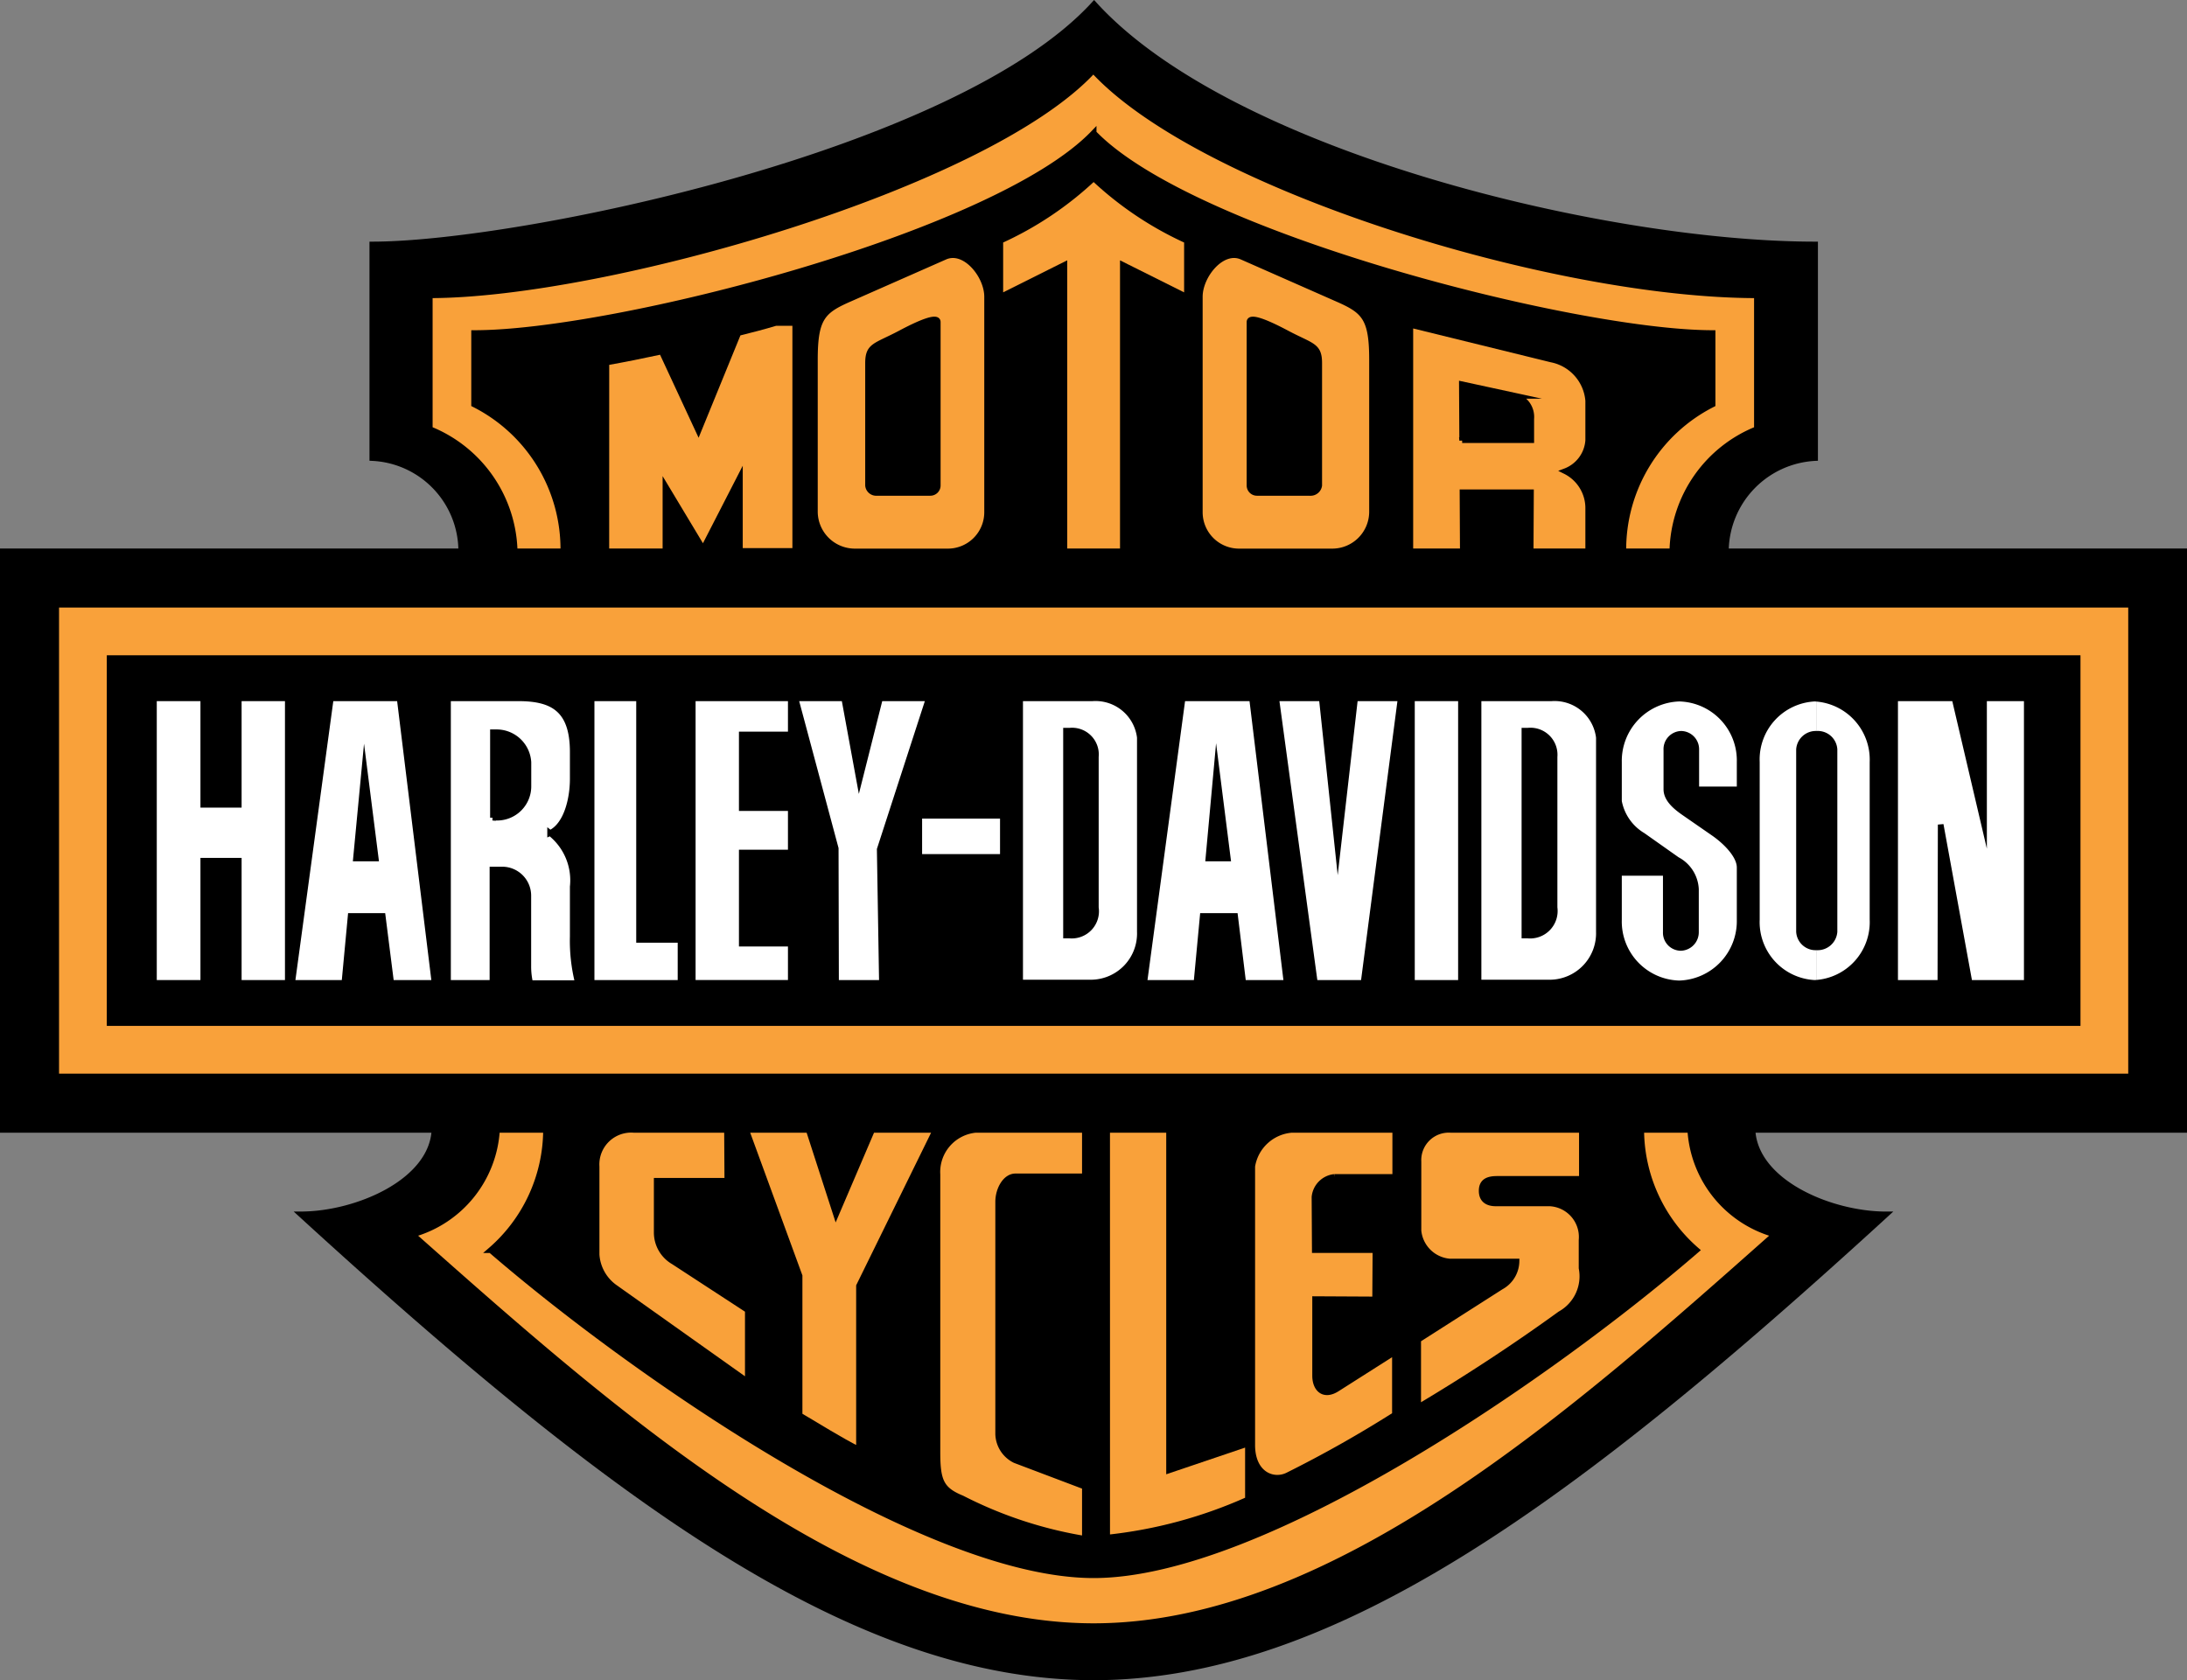
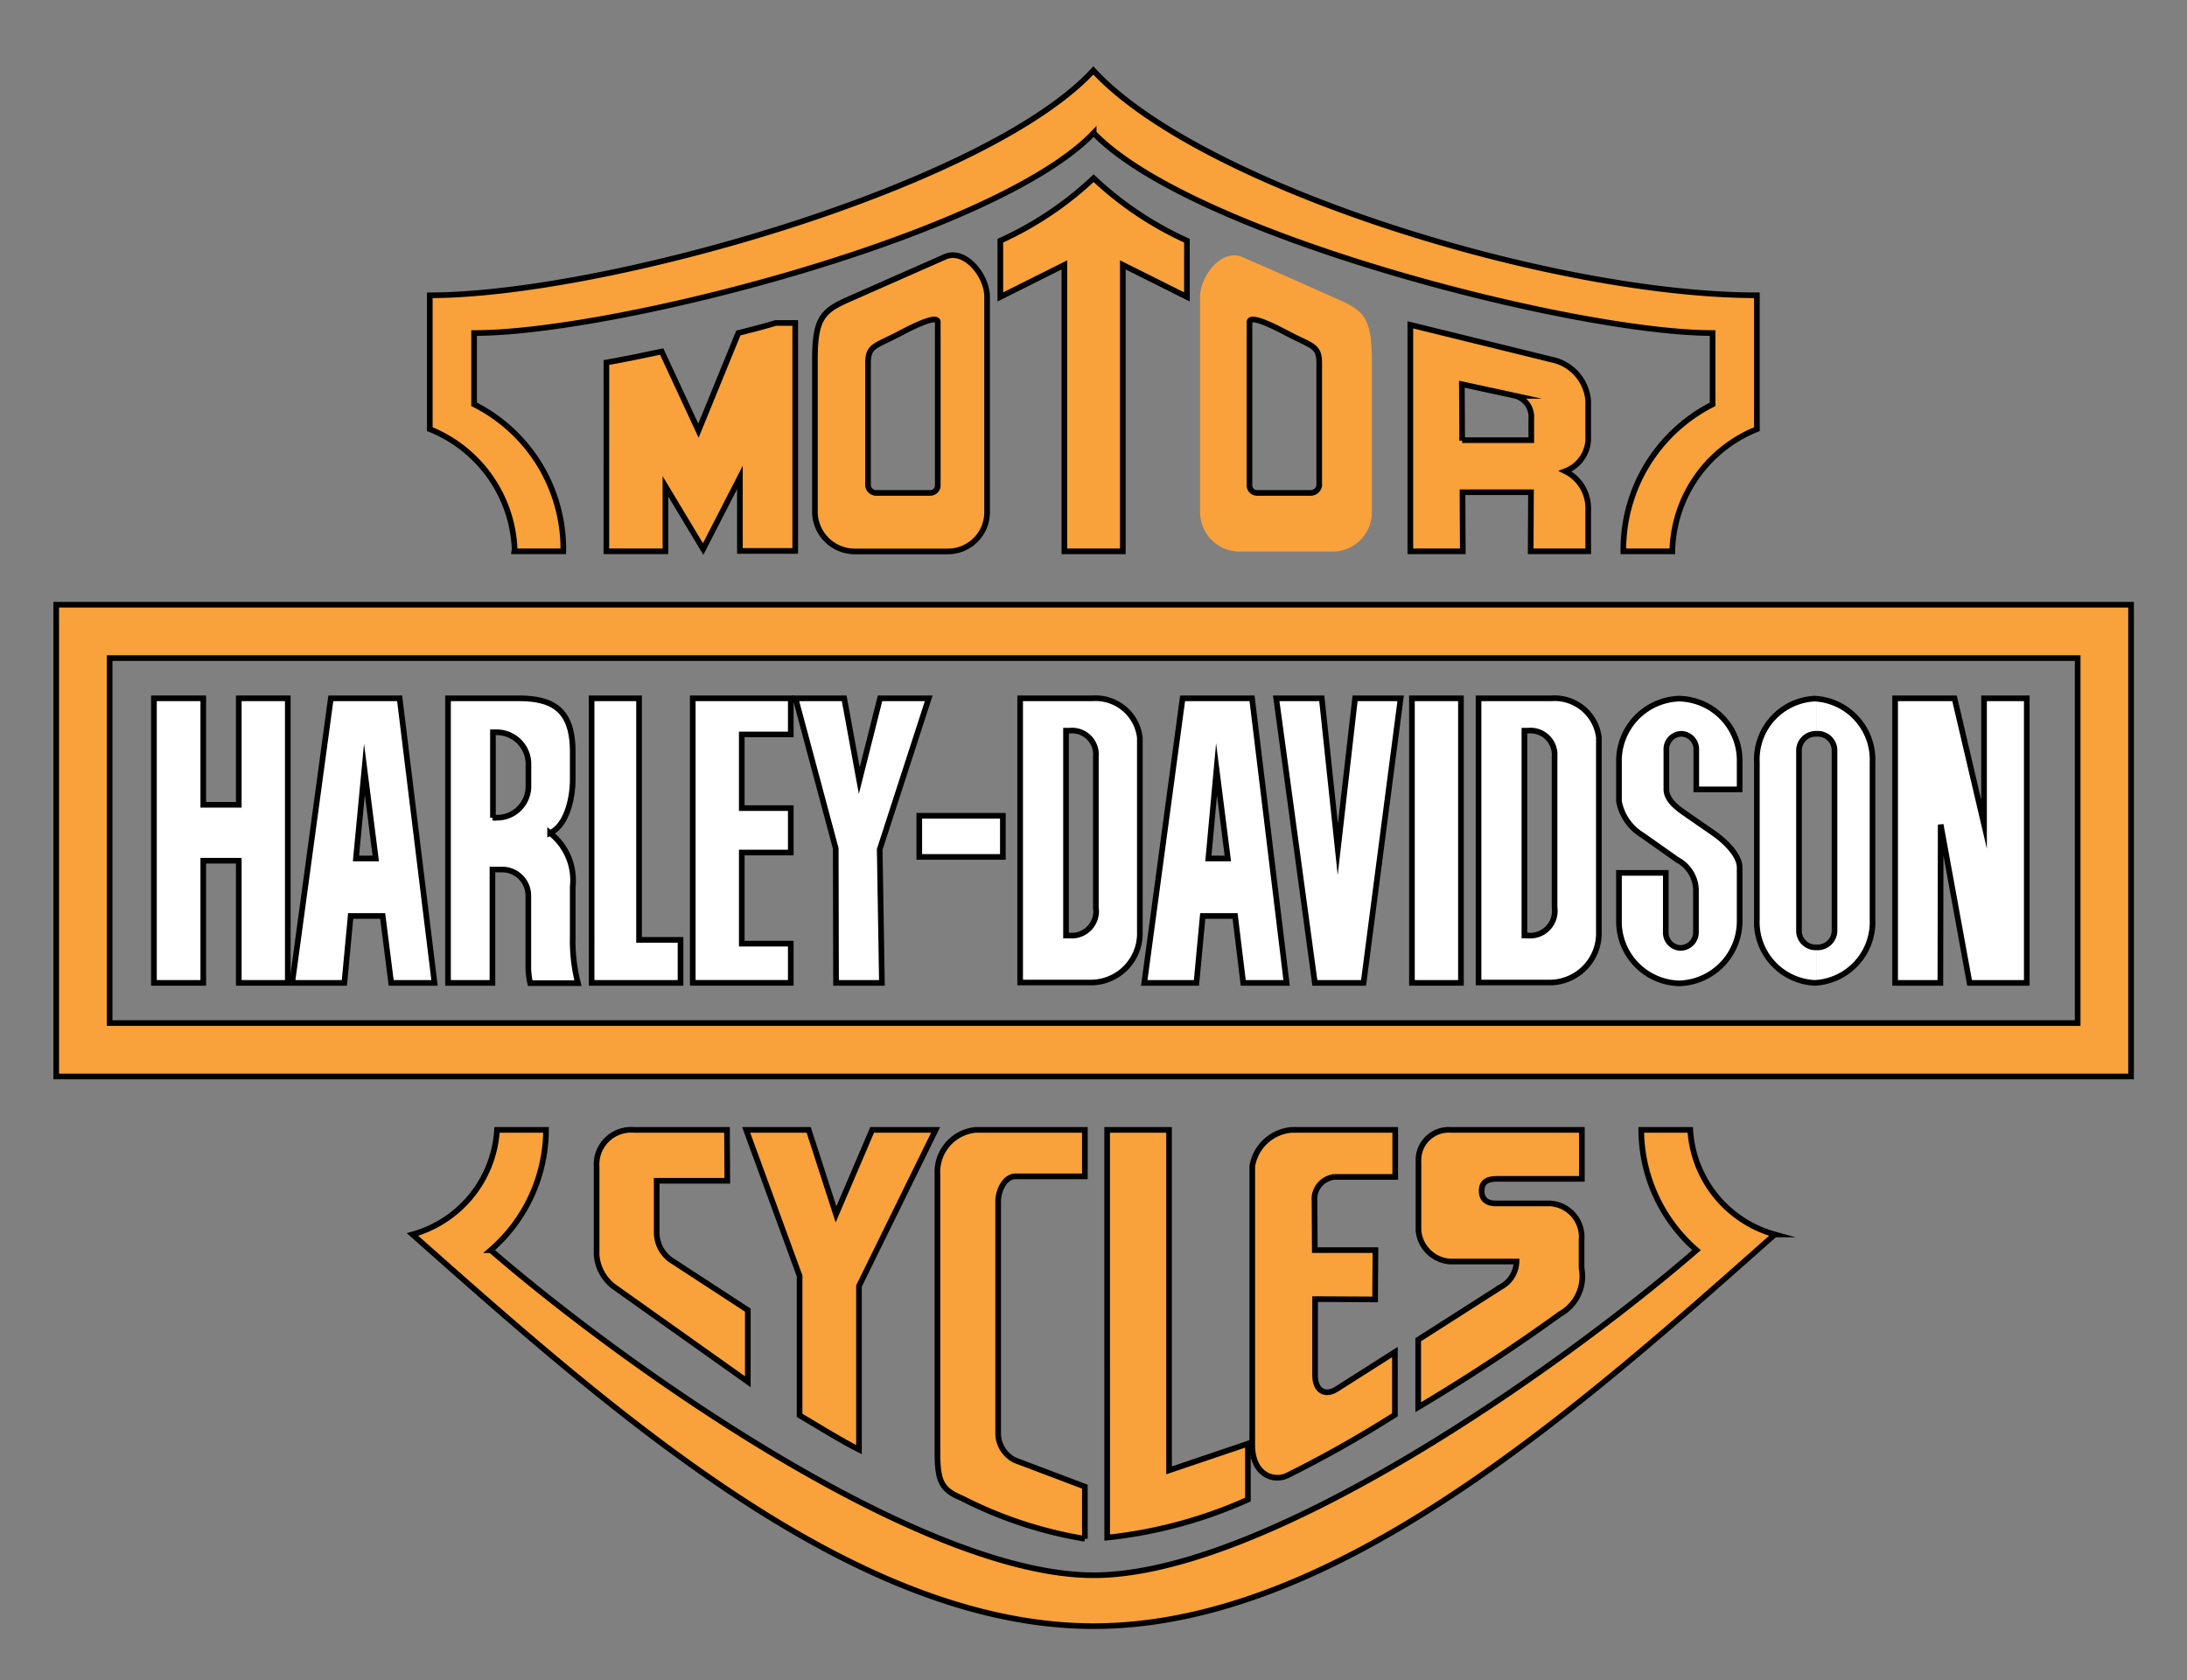
<svg xmlns="http://www.w3.org/2000/svg" width="83.63" height="64.268" viewBox="0 0 83.63 64.268">
  <rect x="0" y="0" width="83.63" height="64.268" fill="#808080" stroke="none" />
  <g transform="translate(-77.892 -30.94)">
-     <path d="M89.4,77.39c2.1,0,5.01-1.225,5.106-3.232H78V52.029H95.529a3.57,3.57,0,0,0-3.4-3.568v-8.17c5.575,0,22.346-3.448,27.6-9.191,5.214,5.743,19.547,9.191,27.572,9.191v8.17a3.6,3.6,0,0,0-3.412,3.568h17.529v22.13H144.907c.1,2.018,3,3.232,5.106,3.232-11.906,10.9-21.145,17.709-30.3,17.709S101.331,88.3,89.4,77.39Z" stroke="#000" stroke-miterlimit="10" stroke-width="0.216" fill-rule="evenodd" />
    <g transform="translate(83.779 57.651)">
      <path d="M126.1,252.1h1.886v4.073h1.358V252.1h1.874v10.885h-1.874v-4.673h-1.358v4.673H126.1Z" transform="translate(-126.1 -252.1)" fill="#fff" stroke="#000" stroke-miterlimit="10" stroke-width="0.216" fill-rule="evenodd" />
      <g transform="translate(5.274)">
        <path d="M174.121,252.1h-2.643L170,262.985h1.994l.24-2.559h1.225l.324,2.559h1.658Zm-1.3,6.127h-.372l.324-3.412.048.421.384,3h-.384Z" transform="translate(-170 -252.1)" fill="#fff" fill-rule="evenodd" />
        <path d="M171.578,252.1h2.631l1.334,10.885h-1.658l-.324-2.559h-1.225l-.24,2.559H170.1Z" transform="translate(-170.088 -252.1)" fill="none" stroke="#000" stroke-miterlimit="10" stroke-width="0.216" fill-rule="evenodd" />
        <path d="M191.157,278.112l-.433-3.412-.324,3.412Z" transform="translate(-187.949 -271.985)" fill="none" stroke="#000" stroke-miterlimit="10" stroke-width="0.216" fill-rule="evenodd" />
      </g>
      <g transform="translate(11.233)">
        <path d="M224.37,261.307v-1.9a2.3,2.3,0,0,0-.865-2.054c.637-.3.865-1.322.865-2.066v-1.033c0-1.646-.769-2.054-2.078-2.054H219.6v10.885h1.706v-4.337h.372a.941.941,0,0,1,.312.048,1.036,1.036,0,0,1,.685.961v2.7a2.957,2.957,0,0,0,.072.637h1.826A7.3,7.3,0,0,1,224.37,261.307Zm-1.694-5.779a1.189,1.189,0,0,1-.685,1.105,1.374,1.374,0,0,1-.553.108h-.132v-3.256h.168a1.157,1.157,0,0,1,.5.12,1.207,1.207,0,0,1,.685,1.033v.889Z" transform="translate(-219.6 -252.188)" fill="#fff" fill-rule="evenodd" />
        <path d="M219.7,252.1h2.691c1.31,0,2.078.42,2.078,2.054v1.033c0,.745-.228,1.766-.865,2.066a2.3,2.3,0,0,1,.865,2.054v1.91a6.562,6.562,0,0,0,.2,1.778h-1.826a2.8,2.8,0,0,1-.072-.637v-2.7a1,1,0,0,0-1-1.009h-.372v4.337H219.7V252.1Z" transform="translate(-219.688 -252.1)" fill="none" stroke="#000" stroke-miterlimit="10" stroke-width="0.216" fill-rule="evenodd" />
        <path d="M233.9,266.168h.132a1.2,1.2,0,0,0,1.237-1.225v-.889a1.219,1.219,0,0,0-1.189-1.153h-.168v3.268Z" transform="translate(-232.182 -261.602)" fill="none" stroke="#000" stroke-miterlimit="10" stroke-width="0.216" fill-rule="evenodd" />
      </g>
      <path d="M265.4,252.1h1.814v9.239H268.8v1.646h-3.4Z" transform="translate(-248.664 -252.1)" fill="#fff" stroke="#000" stroke-miterlimit="10" stroke-width="0.216" fill-rule="evenodd" />
      <path d="M297.6,252.1h3.748v1.382h-1.874V256.3h1.874V258h-1.874v3.484h1.874v1.5H297.6Z" transform="translate(-276.996 -252.1)" fill="#fff" stroke="#000" stroke-miterlimit="10" stroke-width="0.216" fill-rule="evenodd" />
      <path d="M330.3,252.1h1.862l.577,3.148.793-3.148h1.862l-1.874,5.779.084,5.106H331.85l-.012-5.142Z" transform="translate(-305.767 -252.1)" fill="#fff" stroke="#000" stroke-miterlimit="10" stroke-width="0.216" fill-rule="evenodd" />
      <rect width="3.196" height="1.574" transform="translate(29.266 4.493)" fill="#fff" stroke="#000" stroke-miterlimit="10" stroke-width="0.216" />
      <g transform="translate(33.123)">
        <path d="M404.663,252.1H401.9v10.885h2.763a1.877,1.877,0,0,0,1.814-1.946v-7.425A1.715,1.715,0,0,0,404.663,252.1Zm.12,8a.951.951,0,0,1-.577,1.009,1.187,1.187,0,0,1-.444.072h-.132v-7.833h.156a.97.97,0,0,1,.42.072.907.907,0,0,1,.577.925Z" transform="translate(-401.888 -252.1)" fill="#fff" fill-rule="evenodd" />
        <path d="M401.8,252.1h2.763a1.706,1.706,0,0,1,1.814,1.5v7.425a1.877,1.877,0,0,1-1.814,1.946H401.8V252.1Z" transform="translate(-401.8 -252.1)" fill="none" stroke="#000" stroke-miterlimit="10" stroke-width="0.216" fill-rule="evenodd" />
        <path d="M416.4,262.4h.156a.913.913,0,0,1,.985,1v5.767a.931.931,0,0,1-1.009,1.069H416.4Z" transform="translate(-414.646 -261.163)" fill="none" stroke="#000" stroke-miterlimit="10" stroke-width="0.216" fill-rule="evenodd" />
      </g>
      <g transform="translate(37.869)">
        <path d="M445.509,252.1h-2.643L441.4,262.985h1.994l.24-2.559h1.225l.324,2.559h1.658Zm-1.3,6.127h-.372l.324-3.412.048.421.372,3h-.372Z" transform="translate(-441.388 -252.1)" fill="#fff" fill-rule="evenodd" />
        <path d="M442.766,252.1h2.655l1.322,10.885h-1.658l-.312-2.559h-1.237l-.24,2.559H441.3Z" transform="translate(-441.3 -252.1)" fill="none" stroke="#000" stroke-miterlimit="10" stroke-width="0.216" fill-rule="evenodd" />
        <path d="M462.445,278.112l-.432-3.412-.312,3.412Z" transform="translate(-459.249 -271.985)" fill="none" stroke="#000" stroke-miterlimit="10" stroke-width="0.216" fill-rule="evenodd" />
      </g>
      <path d="M483.3,252.1h1.742l.613,5.779.661-5.779h1.742l-1.418,10.885h-1.862Z" transform="translate(-440.385 -252.1)" fill="#fff" stroke="#000" stroke-miterlimit="10" stroke-width="0.216" fill-rule="evenodd" />
      <rect width="1.874" height="10.885" transform="translate(48.105)" fill="#fff" stroke="#000" stroke-miterlimit="10" stroke-width="0.216" />
      <g transform="translate(50.652)">
        <path d="M550.487,252.1H547.7v10.885h2.787a1.885,1.885,0,0,0,1.814-1.946v-7.425A1.715,1.715,0,0,0,550.487,252.1Zm.12,8a.966.966,0,0,1-.577,1.009,1.278,1.278,0,0,1-.444.072h-.12v-7.833h.144a.91.91,0,0,1,.42.072.892.892,0,0,1,.577.925Z" transform="translate(-547.7 -252.1)" fill="#fff" fill-rule="evenodd" />
        <path d="M547.7,252.1h2.787a1.706,1.706,0,0,1,1.814,1.5v7.425a1.885,1.885,0,0,1-1.814,1.946H547.7V252.1Z" transform="translate(-547.7 -252.1)" fill="none" stroke="#000" stroke-miterlimit="10" stroke-width="0.216" fill-rule="evenodd" />
        <path d="M562.3,262.4h.144a.925.925,0,0,1,1.009,1v5.767a.943.943,0,0,1-1.033,1.069h-.12Z" transform="translate(-560.546 -261.163)" fill="none" stroke="#000" stroke-miterlimit="10" stroke-width="0.216" fill-rule="evenodd" />
      </g>
      <g transform="translate(61.296 0)">
        <path d="M657.35,260.558a2.335,2.335,0,0,1-2.151,2.427v-1.358a.64.64,0,0,0,.685-.6v-6.968a.648.648,0,0,0-.685-.6V252.1a2.343,2.343,0,0,1,2.151,2.427Z" transform="translate(-652.929 -252.1)" fill="#fff" fill-rule="evenodd" />
        <path d="M638.671,263.073h-.06a2.328,2.328,0,0,1-2.211-2.427v-6.019a2.328,2.328,0,0,1,2.211-2.427h.06v1.358h0a.636.636,0,0,0-.673.6v6.968a.644.644,0,0,0,.673.6h0Z" transform="translate(-636.388 -252.188)" fill="#fff" fill-rule="evenodd" />
        <path d="M640.721,260.646a2.328,2.328,0,0,1-2.211,2.427h0a2.328,2.328,0,0,1-2.211-2.427v-6.019a2.328,2.328,0,0,1,2.211-2.427h0a2.336,2.336,0,0,1,2.211,2.427v6.019Z" transform="translate(-636.3 -252.188)" fill="none" stroke="#000" stroke-miterlimit="10" stroke-width="0.216" fill-rule="evenodd" />
        <path d="M650.373,263.4h0a.64.64,0,0,1,.685.6v6.968a.648.648,0,0,1-.685.6h0a.636.636,0,0,1-.673-.6V264A.644.644,0,0,1,650.373,263.4Z" transform="translate(-648.09 -262.042)" fill="none" stroke="#000" stroke-miterlimit="10" stroke-width="0.216" fill-rule="evenodd" />
      </g>
      <path d="M594.779,253.546h0a.59.59,0,0,1,.577.6v1.526h1.658v-1.045a2.366,2.366,0,0,0-2.307-2.427h0a2.382,2.382,0,0,0-2.307,2.427v1.5a1.936,1.936,0,0,0,.913,1.309l1.31.925a1.349,1.349,0,0,1,.721,1.129v1.646a.6.6,0,0,1-.577.6h0a.582.582,0,0,1-.577-.6v-2.271H592.4v1.8a2.366,2.366,0,0,0,2.307,2.427h0a2.382,2.382,0,0,0,2.307-2.427v-2.006c0-.469-.553-1.009-1.009-1.322l-1.093-.757c-.312-.216-.7-.517-.7-.913v-1.5A.587.587,0,0,1,594.779,253.546Z" transform="translate(-536.378 -252.188)" fill="#fff" stroke="#000" stroke-miterlimit="10" stroke-width="0.216" fill-rule="evenodd" />
      <path d="M680.3,252.1h2.271l1.129,4.818V252.1h1.634v10.885h-2.187l-1.105-6.055-.012,6.055H680.3Z" transform="translate(-613.718 -252.1)" fill="#fff" stroke="#000" stroke-miterlimit="10" stroke-width="0.216" fill-rule="evenodd" />
    </g>
    <g transform="translate(80.042 33.635)">
      <g transform="translate(0 20.436)">
        <path d="M134.671,222.3H95v18.045h79.341V222.3Zm37.628,16H97.042v-13.96H172.3Z" transform="translate(-95 -222.3)" fill="#f9a13a" fill-rule="evenodd" />
        <path d="M95,222.3h79.341v18.045H95Z" transform="translate(-95 -222.3)" fill="none" stroke="#000" stroke-miterlimit="10" stroke-width="0.216" fill-rule="evenodd" />
        <rect width="75.257" height="13.96" transform="translate(2.042 2.042)" fill="none" stroke="#000" stroke-miterlimit="10" stroke-width="0.216" />
      </g>
      <g transform="translate(13.624 0)">
        <path d="M239.286,54.591c3.748,3.9,18.394,7.653,23.668,7.653v2.727a6.227,6.227,0,0,0-3.412,5.623h1.874V70.51a5.148,5.148,0,0,1,3.232-4.589V60.8c-7.833,0-21.289-4.169-25.374-8.6-4.085,4.433-18.706,8.6-25.374,8.6V65.92a5.173,5.173,0,0,1,3.244,4.589l-.012.084h1.874a6.205,6.205,0,0,0-3.412-5.623V62.244c5.31.012,19.943-3.736,23.692-7.653Z" transform="translate(-213.239 -52.2)" fill="#f9a13a" fill-rule="evenodd" />
        <path d="M255.387,389.5a6.123,6.123,0,0,0,2.114,4.6c-5.514,4.77-16.579,12.435-23.055,12.435s-17.529-7.665-23.055-12.435a6.122,6.122,0,0,0,2.114-4.6h-1.874a4.421,4.421,0,0,1-3.232,4c7.521,6.668,16.808,14.982,26.047,14.982s18.514-8.3,26.047-14.982a4.421,4.421,0,0,1-3.232-4Z" transform="translate(-208.4 -348.976)" fill="#f9a13a" fill-rule="evenodd" />
        <path d="M239.286,54.591c3.748,3.9,18.394,7.653,23.668,7.653v2.727a6.227,6.227,0,0,0-3.412,5.623h1.874V70.51a5.148,5.148,0,0,1,3.232-4.589V60.8c-7.833,0-21.289-4.169-25.374-8.6-4.085,4.433-18.706,8.6-25.374,8.6V65.92a5.173,5.173,0,0,1,3.244,4.589l-.012.084h1.874a6.205,6.205,0,0,0-3.412-5.623V62.244c5.31.012,19.943-3.736,23.692-7.653Z" transform="translate(-213.239 -52.2)" fill="none" stroke="#000" stroke-miterlimit="10" stroke-width="0.216" fill-rule="evenodd" />
        <path d="M255.387,389.5a6.123,6.123,0,0,0,2.114,4.6c-5.514,4.77-16.579,12.435-23.055,12.435s-17.529-7.665-23.055-12.435a6.122,6.122,0,0,0,2.114-4.6h-1.874a4.421,4.421,0,0,1-3.232,4c7.521,6.668,16.808,14.982,26.047,14.982s18.514-8.3,26.047-14.982a4.421,4.421,0,0,1-3.232-4Z" transform="translate(-208.4 -348.976)" fill="none" stroke="#000" stroke-miterlimit="10" stroke-width="0.216" fill-rule="evenodd" />
      </g>
      <g transform="translate(29.014 7.06)">
        <path d="M341.562,111.122l-1.6.7-2.018.9c-1.045.457-1.346.721-1.346,2.331v5.839a1.518,1.518,0,0,0,1.5,1.5h3.568a1.5,1.5,0,0,0,1.5-1.5v-8.242C343.172,111.819,342.319,110.786,341.562,111.122Zm-.276,8.722a.285.285,0,0,1-.288.288h-2.066a.285.285,0,0,1-.288-.288v-4.674c0-.685.264-.637,1.225-1.141a.486.486,0,0,0,.108-.06c.673-.348,1.322-.625,1.322-.372v6.247Z" transform="translate(-336.588 -111.045)" fill="#f9a13a" fill-rule="evenodd" />
        <path d="M353.712,138.117h2.066a.285.285,0,0,0,.288-.288v-6.247c0-.264-.721.048-1.442.433-.949.5-1.225.457-1.225,1.141v4.674a.314.314,0,0,0,.312.288Z" transform="translate(-351.37 -129.018)" fill="none" stroke="#000" stroke-miterlimit="10" stroke-width="0.216" fill-rule="evenodd" />
        <path d="M338.014,122.3h3.568a1.5,1.5,0,0,0,1.5-1.5v-8.242c0-.817-.853-1.862-1.61-1.526l-3.628,1.6c-1.045.457-1.346.721-1.346,2.331v5.839A1.528,1.528,0,0,0,338.014,122.3Z" transform="translate(-336.5 -110.962)" fill="none" stroke="#000" stroke-miterlimit="10" stroke-width="0.216" fill-rule="evenodd" />
      </g>
      <g transform="translate(43.731 7.06)">
        <path d="M464.326,112.72l-2.018-.9-1.6-.7c-.757-.336-1.61.7-1.61,1.526v8.242a1.51,1.51,0,0,0,1.5,1.5h3.568a1.5,1.5,0,0,0,1.5-1.5v-5.839C465.66,113.453,465.371,113.177,464.326,112.72Zm-.7,7.124a.285.285,0,0,1-.288.288h-2.066a.285.285,0,0,1-.288-.288V113.6c0-.252.649.024,1.322.372a1.078,1.078,0,0,0,.108.06c.949.5,1.225.457,1.225,1.141v4.673Z" transform="translate(-459.088 -111.045)" fill="#f9a13a" fill-rule="evenodd" />
        <path d="M477.155,138.117h-2.066a.285.285,0,0,1-.288-.288v-6.247c0-.264.721.048,1.442.433.949.5,1.225.457,1.225,1.141v4.674a.333.333,0,0,1-.312.288Z" transform="translate(-472.902 -129.018)" fill="none" stroke="#000" stroke-miterlimit="10" stroke-width="0.216" fill-rule="evenodd" />
-         <path d="M464.07,122.3H460.5a1.5,1.5,0,0,1-1.5-1.5v-8.242c0-.817.853-1.862,1.61-1.526l3.628,1.6c1.045.457,1.346.721,1.346,2.331v5.839A1.52,1.52,0,0,1,464.07,122.3Z" transform="translate(-459 -110.962)" fill="none" stroke="#000" stroke-miterlimit="10" stroke-width="0.216" fill-rule="evenodd" />
      </g>
      <g transform="translate(51.781 9.731)">
        <path d="M532.9,137.721V136.2a1.751,1.751,0,0,0-1.406-1.574l-2.1-.517-3.292-.8v8.65h1.994l-.012-2.259H530.7l-.012,2.259h2.2v-1.622a1.575,1.575,0,0,0-.877-1.442A1.309,1.309,0,0,0,532.9,137.721Zm-2.187-.012h-2.631l-.012-2.151,1.322.288.721.156a.837.837,0,0,1,.6.877Z" transform="translate(-526.088 -133.288)" fill="#f9a13a" fill-rule="evenodd" />
        <path d="M526.012,141.862h1.994l-.012-2.259h2.619l-.012,2.259h2.2V140.24a1.575,1.575,0,0,0-.877-1.442,1.359,1.359,0,0,0,.877-1.177V136.1a1.751,1.751,0,0,0-1.406-1.574L526,133.2v8.662Z" transform="translate(-526 -133.2)" fill="none" stroke="#000" stroke-miterlimit="10" stroke-width="0.216" fill-rule="evenodd" />
        <path d="M542.412,154.251,542.4,152.1l2.054.445a.837.837,0,0,1,.6.877v.817h-2.643Z" transform="translate(-540.43 -149.829)" fill="none" stroke="#000" stroke-miterlimit="10" stroke-width="0.216" fill-rule="evenodd" />
      </g>
      <path d="M402.636,88.891v2.151l-2.451-1.225v10.957h-2.235V89.816L395.5,91.041V88.891a13.082,13.082,0,0,0,3.568-2.391A13.081,13.081,0,0,0,402.636,88.891Z" transform="translate(-359.398 -82.379)" fill="#f9a13a" stroke="#000" stroke-miterlimit="10" stroke-width="0.216" fill-rule="evenodd" />
      <path d="M270.1,141.334h2.259v-2.487l1.442,2.4,1.406-2.739v2.811h2.115V132.6h-.745c-.481.144-.949.264-1.43.384l-1.526,3.736-1.406-3.028c-.721.156-1.442.3-2.114.42Z" transform="translate(-249.063 -122.941)" fill="#f9a13a" stroke="#000" stroke-miterlimit="10" stroke-width="0.216" fill-rule="evenodd" />
      <path d="M268.43,389.5h3.556l.012,1.946h-2.7v1.97a1.292,1.292,0,0,0,.649,1.129l2.835,1.85v2.739l-5.058-3.592A1.67,1.67,0,0,1,267,394.27v-3.364A1.325,1.325,0,0,1,268.43,389.5Z" transform="translate(-246.336 -348.976)" fill="#f9a13a" stroke="#000" stroke-miterlimit="10" stroke-width="0.216" fill-rule="evenodd" />
      <path d="M314.6,389.5h2.391l1.045,3.232,1.382-3.232h2.427l-2.931,5.971v6.259c-.757-.384-1.514-.865-2.271-1.31v-5.334Z" transform="translate(-288.217 -348.976)" fill="#f9a13a" stroke="#000" stroke-miterlimit="10" stroke-width="0.216" fill-rule="evenodd" />
      <path d="M376.954,389.5h4.181v1.778h-2.655c-.384,0-.661.5-.661.973v8.878a1.151,1.151,0,0,0,.649,1.009l2.667,1.009v1.994a15.984,15.984,0,0,1-4.7-1.55c-.793-.324-.937-.661-.937-1.754V391.206A1.619,1.619,0,0,1,376.954,389.5Z" transform="translate(-341.8 -348.976)" fill="#f9a13a" stroke="#000" stroke-miterlimit="10" stroke-width="0.216" fill-rule="evenodd" />
      <path d="M429.5,389.5h2.367v13.023l3.016-1.021v2.139a17.661,17.661,0,0,1-5.382,1.454Z" transform="translate(-389.313 -348.976)" fill="#f9a13a" stroke="#000" stroke-miterlimit="10" stroke-width="0.216" fill-rule="evenodd" />
      <path d="M477.2,389.5h3.965v1.8h-2.331a.857.857,0,0,0-.757.769l.012,2.03h2.319l-.012,1.886-2.295-.012v2.931c0,.5.324.829.841.5l2.211-1.406v2.4a45.582,45.582,0,0,1-4.109,2.319c-.553.264-1.346-.048-1.346-1.165V390.894A1.662,1.662,0,0,1,477.2,389.5Z" transform="translate(-429.962 -348.976)" fill="#f9a13a" stroke="#000" stroke-miterlimit="10" stroke-width="0.216" fill-rule="evenodd" />
      <path d="M529.749,389.5h5.01v1.874h-3.232c-.324,0-.6.072-.6.457s.276.481.541.481h2.066a1.286,1.286,0,0,1,1.213,1.406v1.069a1.648,1.648,0,0,1-.817,1.754c-1.706,1.237-3.556,2.451-5.43,3.568v-2.583l3.16-2.018a1.134,1.134,0,0,0,.6-.973H529.7a1.308,1.308,0,0,1-1.189-1.177v-2.643A1.159,1.159,0,0,1,529.749,389.5Z" transform="translate(-476.419 -348.976)" fill="#f9a13a" stroke="#000" stroke-miterlimit="10" stroke-width="0.216" fill-rule="evenodd" />
    </g>
  </g>
</svg>